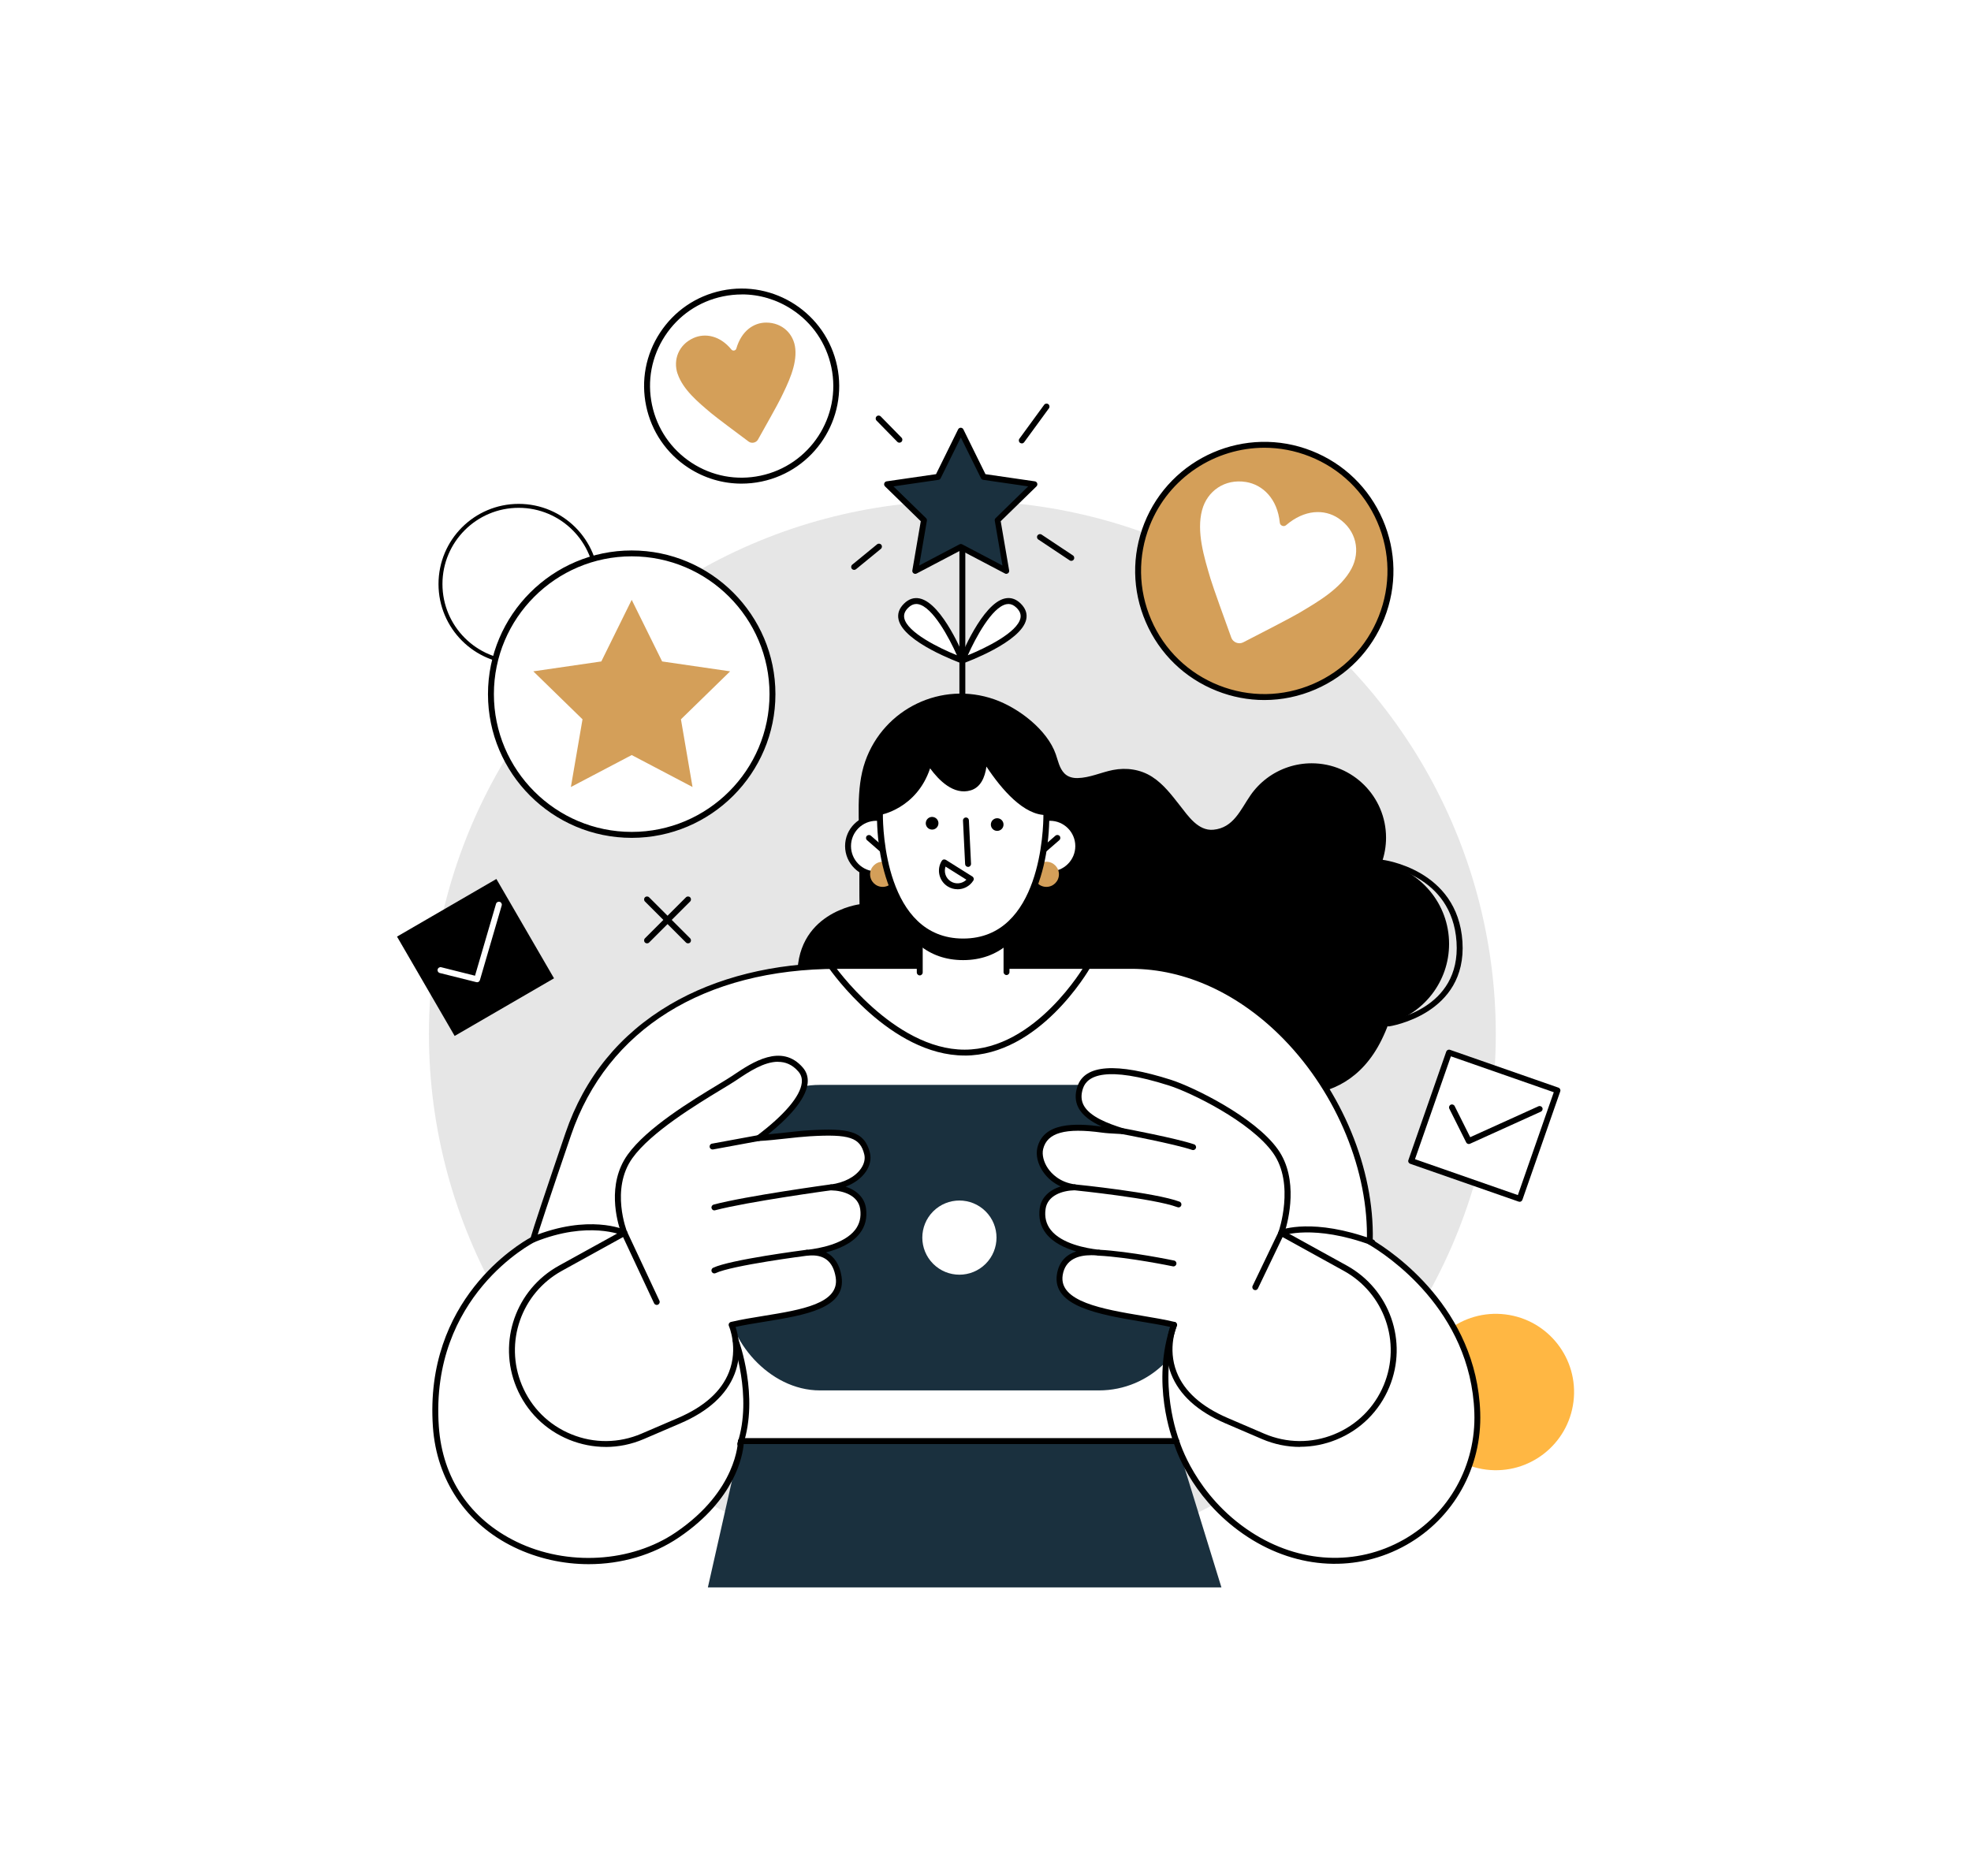
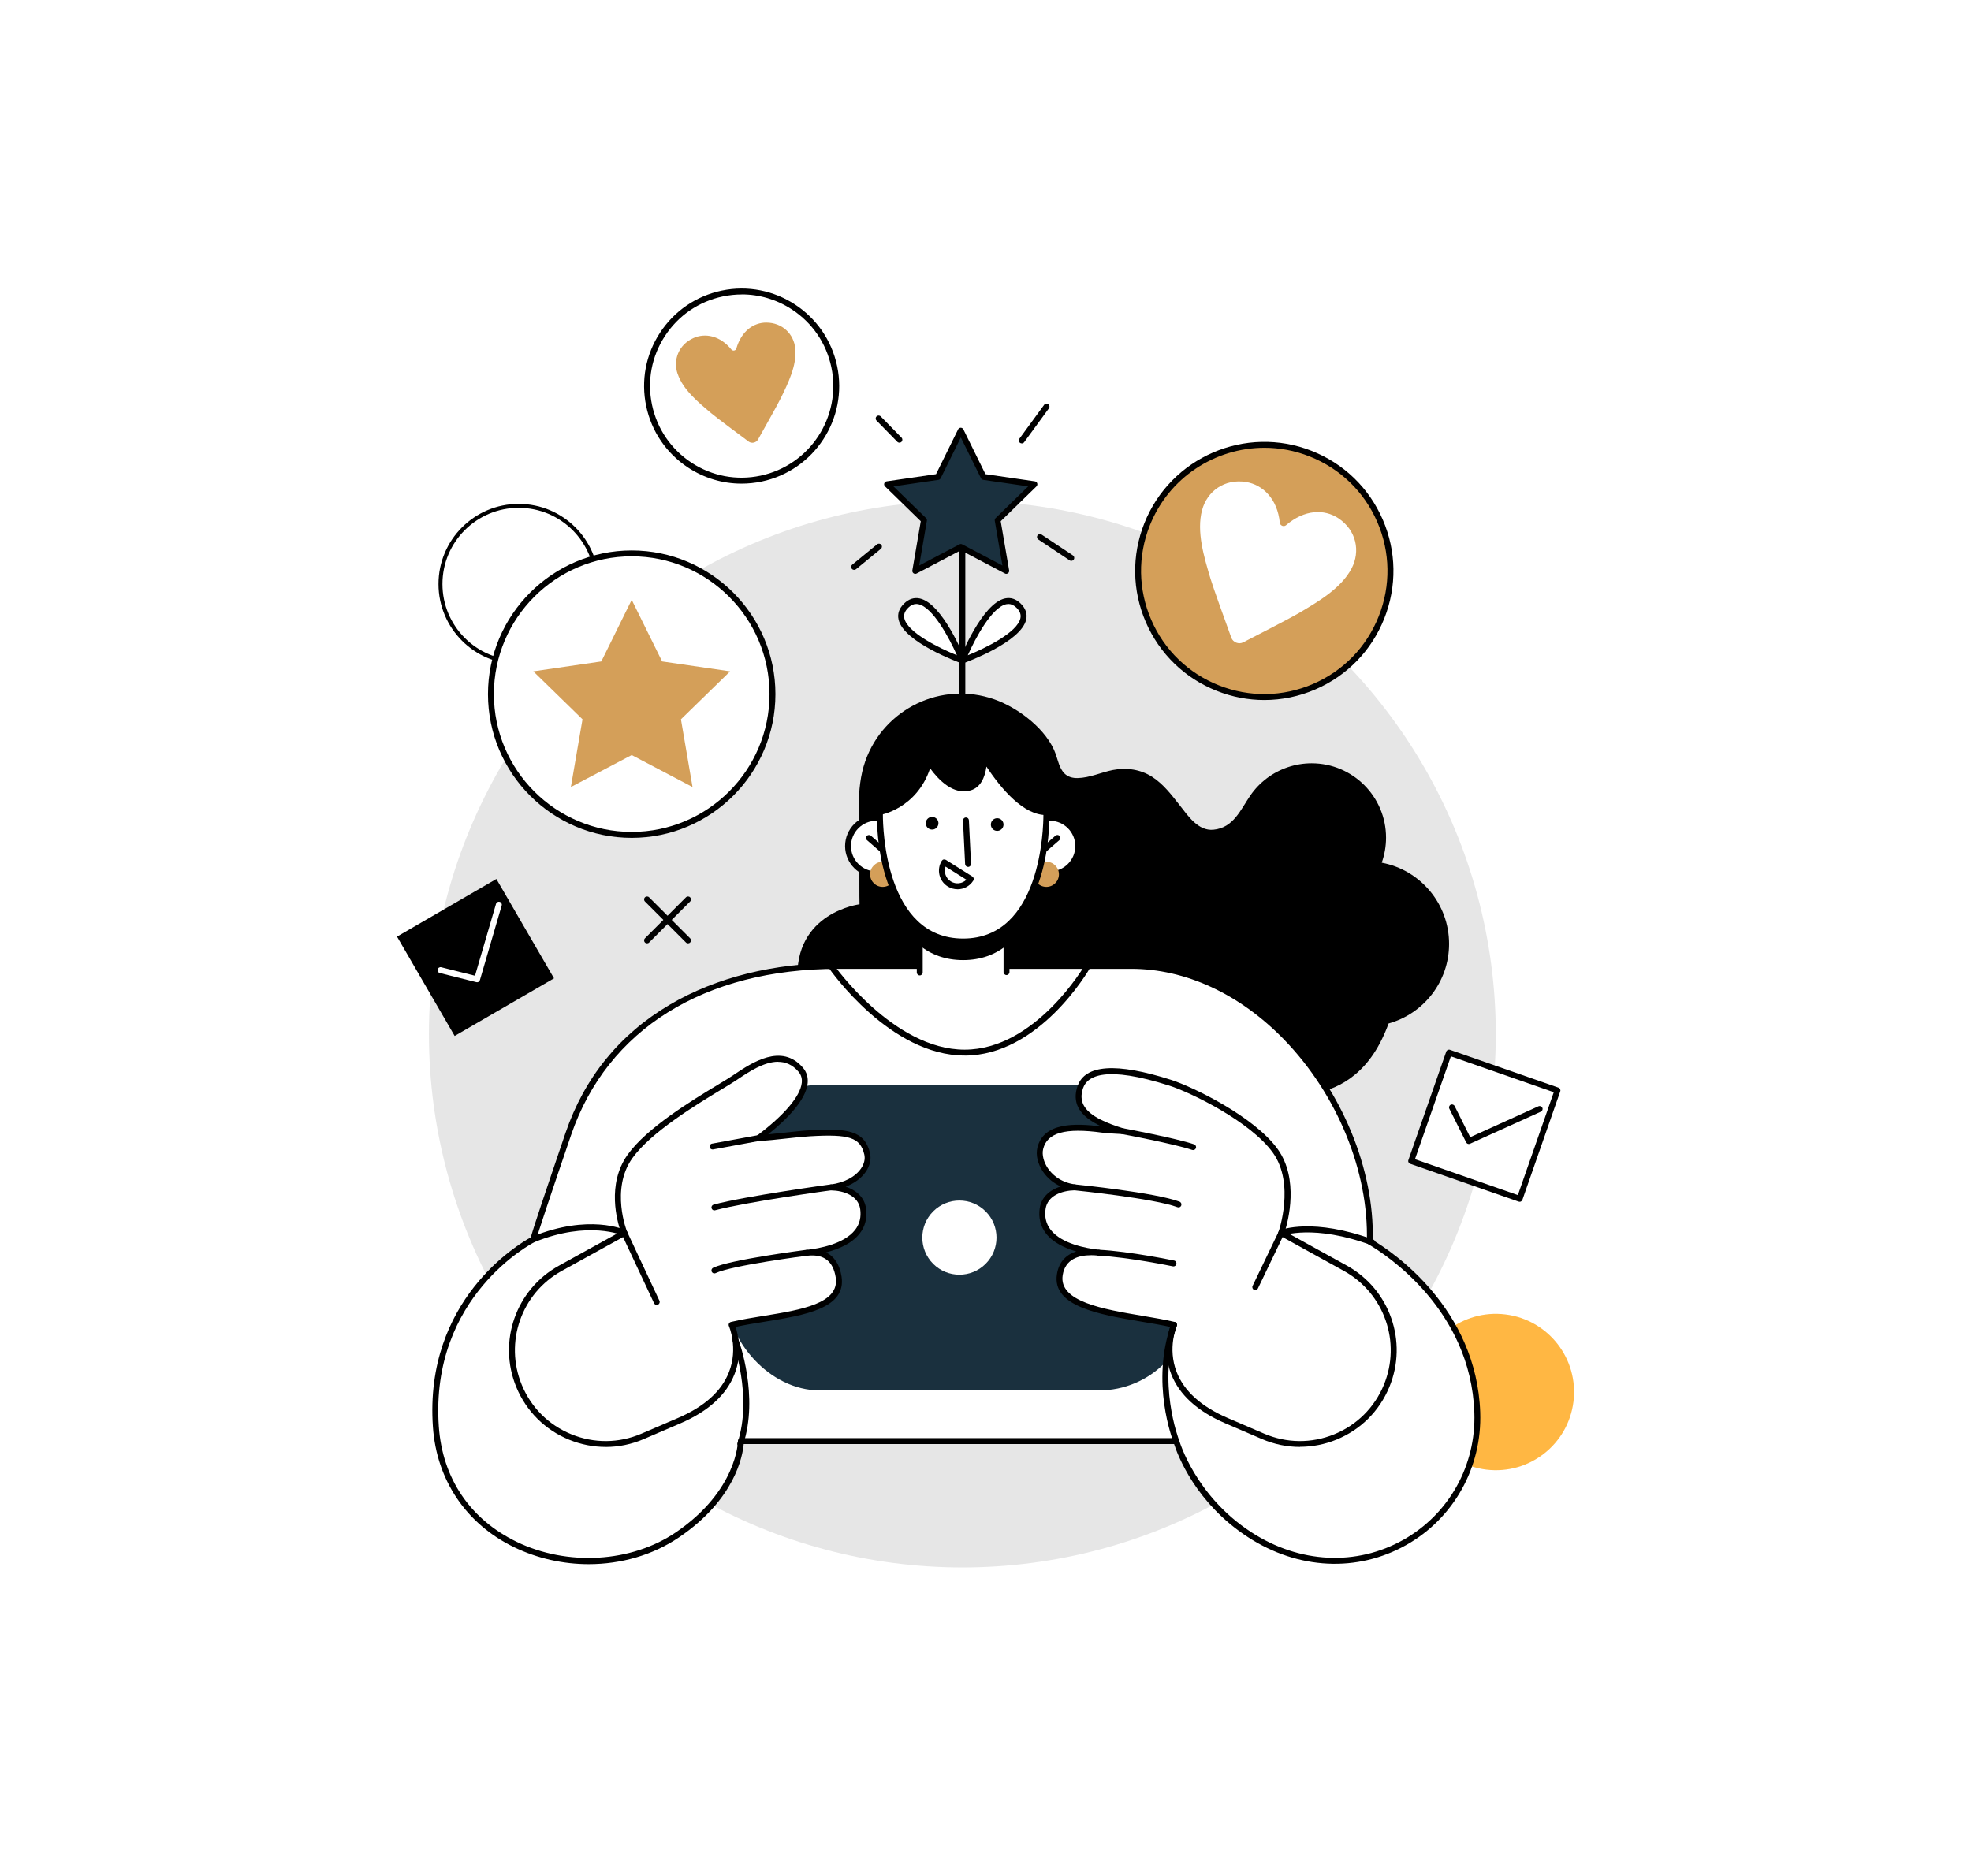
<svg xmlns="http://www.w3.org/2000/svg" id="Layer_2" viewBox="0 0 500 476">
  <defs>
    <style>.cls-1{fill:#d49f59;}.cls-1,.cls-2,.cls-3,.cls-4,.cls-5,.cls-6{stroke-width:0px;}.cls-2{fill:#000;}.cls-7{fill:none;stroke:#000;stroke-miterlimit:10;}.cls-3{fill:#1a303e;}.cls-4{fill:#ffb743;}.cls-5{fill:#fff;}.cls-6{fill:#e6e6e6;}</style>
  </defs>
  <g id="Layer_1-2">
    <rect class="cls-5" width="500" height="476" />
    <circle class="cls-7" cx="131.58" cy="148.19" r="19.84" />
    <circle class="cls-4" cx="379.45" cy="353.19" r="19.84" transform="translate(-17.45 686.64) rotate(-82.98)" />
    <circle class="cls-6" cx="244.13" cy="262.39" r="135.32" />
    <path class="cls-2" d="M350.52,218.88c.7-1.98,1.09-4.11,1.09-6.33,0-10.42-8.45-18.88-18.88-18.88-4.08,0-8.09,1.34-11.35,3.79-1.62,1.22-3.04,2.7-4.19,4.37-2.49,3.6-4.26,8.23-9.39,8.7-3.85.35-6.39-3.48-8.48-6.14-2.08-2.65-4.17-5.43-7.04-7.28-2.96-1.91-6.54-2.41-9.96-1.74-2.98.59-5.89,1.99-8.96,2.05-1.26.02-2.46-.28-3.36-1.2-1.24-1.28-1.61-3.21-2.17-4.84-2.17-6.24-9.49-11.8-15.58-13.93-13.39-4.71-28.05,2.33-32.76,15.72-2.47,7.02-1.47,15.3-1.48,22.65,0,.85-.03,13.62.03,13.62.1,0-16.74,2-15.72,19.54,1.02,17.54,8.17,24.62,38.62,23.72s77.41,3.52,77.41,3.52c0,0,21.95,8.34,32.15-12.42.7-1.43,1.28-2.79,1.75-4.11,8.85-2.46,15.35-10.57,15.35-20.2,0-10.25-7.36-18.78-17.08-20.6Z" />
-     <polygon class="cls-3" points="187.95 365.65 298.4 365.65 309.85 402.78 179.57 402.78 187.95 365.65" />
    <circle class="cls-5" cx="160.25" cy="176.12" r="35.71" />
    <path class="cls-2" d="M160.25,212.59c-20.11,0-36.46-16.36-36.46-36.46s16.36-36.46,36.46-36.46,36.46,16.36,36.46,36.46-16.36,36.46-36.46,36.46ZM160.25,141.16c-19.28,0-34.96,15.68-34.96,34.96s15.68,34.96,34.96,34.96,34.96-15.68,34.96-34.96-15.68-34.96-34.96-34.96Z" />
    <path class="cls-5" d="M374.76,358.42c-.98-29.09-27.27-43.32-27.27-43.36.98-33.05-26.82-69.98-60.52-69.98-18.62,0-55.87,0-74.49,0-31.13,0-58.41,13.66-68.31,42.68-4.58,13.42-8.42,24.84-8.88,26.73,0,0-27.08,13.4-24.71,47.52,2.21,31.81,39.38,42.33,61.3,27.43,16.08-10.93,16.08-23.78,16.08-23.78h110.45s3.93,14.21,18.59,23.74c26.92,17.5,58.75-1.87,57.77-30.96Z" />
    <path class="cls-2" d="M149.35,396.88c-6.47,0-13-1.43-18.98-4.33-12.12-5.89-19.61-17-20.55-30.5-2.24-32.24,21.8-46.43,24.81-48.08.65-2.31,3.61-11.2,8.81-26.46,4.81-14.11,13.74-25.09,26.52-32.62,11.72-6.91,26.42-10.56,42.5-10.56h74.49c14.17,0,28.33,6.54,39.86,18.41,13.63,14.04,21.82,33.89,21.43,51.9,4.97,2.97,26.36,17.28,27.26,43.76.47,13.93-6.7,26.8-18.72,33.59-12.45,7.03-27.48,6.3-40.2-1.97-13.28-8.63-17.85-20.86-18.74-23.62h-109.18c-.26,2.97-2.17,14-16.37,23.65-6.66,4.53-14.74,6.83-22.94,6.83ZM286.96,245.83h-74.49c-33.82,0-58.45,15.37-67.6,42.17-5.49,16.08-8.47,25.05-8.87,26.66-.05.21-.2.39-.39.49-.27.13-26.6,13.6-24.29,46.79.91,13.13,7.91,23.52,19.71,29.25,12.88,6.25,29.12,5.3,40.42-2.39,15.57-10.58,15.75-23.04,15.75-23.16,0-.41.34-.75.75-.75h110.45c.34,0,.63.22.72.55.04.14,4.05,14.06,18.28,23.31,12.24,7.96,26.69,8.68,38.65,1.92,11.53-6.51,18.42-18.86,17.96-32.23-.89-26.19-22.46-40.14-26.78-42.67-.18-.1-.5-.3-.49-.74.52-17.74-7.52-37.38-20.99-51.25-11.24-11.58-25.02-17.96-38.78-17.96Z" />
    <rect class="cls-3" x="184.43" y="275.27" width="117.9" height="77.52" rx="23.56" ry="23.56" />
    <rect class="cls-5" x="233.32" y="233.41" width="22.01" height="14.36" />
    <path class="cls-2" d="M233.32,247.49c-.41,0-.75-.34-.75-.75v-13.33c0-.41.34-.75.75-.75h22.01c.41,0,.75.34.75.75v13.24c0,.41-.34.75-.75.75s-.75-.34-.75-.75v-12.49h-20.51v12.58c0,.41-.34.75-.75.75Z" />
    <path class="cls-2" d="M233.32,239.9c2.85,2.29,6.46,3.71,11,3.71s8.15-1.42,11-3.71v-6.49h-22.01v6.49Z" />
    <polygon class="cls-1" points="160.25 152.2 152.54 167.83 135.29 170.34 147.77 182.51 144.82 199.69 160.25 191.58 175.68 199.69 172.74 182.51 185.22 170.34 167.97 167.83 160.25 152.2" />
    <circle class="cls-5" cx="243.38" cy="314.02" r="9.41" transform="translate(-150.76 264.07) rotate(-45)" />
    <circle class="cls-1" cx="320.72" cy="144.86" r="31.99" transform="translate(-24.25 214.44) rotate(-35.71)" />
    <path class="cls-2" d="M320.73,177.62c-4.08,0-8.16-.77-12.06-2.32-8.13-3.22-14.52-9.41-18-17.44-3.47-8.03-3.61-16.93-.39-25.06,6.65-16.79,25.71-25.04,42.5-18.39,8.13,3.22,14.52,9.41,18,17.44,3.47,8.03,3.61,16.93.39,25.06-3.22,8.13-9.41,14.52-17.44,18-4.17,1.81-8.58,2.71-13,2.71ZM320.76,113.61c-12.45,0-24.23,7.49-29.09,19.74-3.07,7.76-2.94,16.25.37,23.91,3.31,7.66,9.41,13.57,17.17,16.64,7.76,3.07,16.25,2.94,23.91-.37,7.66-3.31,13.57-9.41,16.64-17.17,3.07-7.76,2.94-16.25-.37-23.91-3.31-7.66-9.41-13.57-17.17-16.64-3.76-1.49-7.65-2.2-11.47-2.2Z" />
    <path class="cls-5" d="M304.94,129.42c-1.46,5.5.5,11.9,2.12,17.35.66,2.22,3.78,10.86,5.3,15.04.43,1.18,1.88,1.75,3,1.18,3.96-2.03,12.13-6.24,14.12-7.42,4.89-2.9,10.69-6.25,13.36-11.28,2.33-4.38,1.26-9.75-3.33-12.8-3.57-2.37-8.59-2.25-13.28,1.78-.56.48-1.49.1-1.57-.63-.6-6.1-4.34-9.65-8.56-10.34-5.44-.89-9.88,2.32-11.15,7.11Z" />
    <circle class="cls-5" cx="188.14" cy="97.96" r="23.99" transform="translate(24.36 232.75) rotate(-66.96)" />
    <path class="cls-2" d="M188.09,122.71c-4.76,0-9.41-1.38-13.49-4.04-5.53-3.62-9.32-9.17-10.68-15.64-1.35-6.47-.11-13.08,3.51-18.61,3.62-5.53,9.17-9.32,15.64-10.68,13.36-2.8,26.49,5.79,29.29,19.15,2.8,13.35-5.79,26.49-19.15,29.29-1.7.36-3.42.53-5.12.53ZM188.19,74.71c-1.6,0-3.21.17-4.81.5-6.08,1.27-11.29,4.83-14.69,10.03s-4.57,11.41-3.29,17.48,4.84,11.29,10.03,14.69c5.2,3.4,11.41,4.57,17.48,3.29,12.54-2.63,20.61-14.97,17.99-27.51-1.27-6.08-4.83-11.29-10.03-14.69-3.83-2.5-8.2-3.8-12.67-3.8Z" />
    <path class="cls-1" d="M171.89,94.82c1.36,4.05,5.23,7.24,8.49,9.99,1.33,1.12,6.85,5.24,9.53,7.23.76.56,1.9.32,2.37-.5,1.64-2.91,5.01-8.92,5.77-10.48,1.87-3.83,4.11-8.33,3.7-12.58-.35-3.71-3.24-6.62-7.38-6.63-3.21,0-6.3,2.14-7.58,6.6-.15.53-.89.68-1.24.25-2.89-3.57-6.7-4.25-9.63-2.93-3.77,1.69-5.22,5.53-4.04,9.06Z" />
    <rect class="cls-2" x="106.05" y="228.38" width="29.14" height="29.14" transform="translate(-105.62 93.32) rotate(-30.12)" />
    <path class="cls-5" d="M121.01,249.22c-.06,0-.12,0-.18-.02l-9.27-2.32c-.4-.1-.65-.51-.54-.91.1-.4.51-.65.91-.55l8.57,2.15,5.33-18.24c.12-.4.53-.62.93-.51.4.12.63.53.51.93l-5.53,18.94c-.1.33-.39.54-.72.54Z" />
    <rect class="cls-5" x="361.98" y="271.06" width="29.14" height="29.14" transform="translate(-17.21 547.02) rotate(-70.76)" />
    <path class="cls-2" d="M385.5,304.93c-.08,0-.17-.01-.25-.04l-27.51-9.6c-.19-.07-.34-.2-.43-.38-.09-.18-.1-.39-.03-.57l9.6-27.51c.14-.39.57-.6.95-.46l27.51,9.6c.39.14.6.56.46.95l-9.6,27.51c-.07.19-.2.34-.38.43-.1.05-.21.07-.33.07ZM358.95,294.12l26.1,9.11,9.11-26.1-26.1-9.11-9.11,26.1Z" />
    <path class="cls-2" d="M372.61,290.27c-.28,0-.54-.15-.67-.41l-4.27-8.54c-.19-.37-.04-.82.33-1.01.37-.19.82-.04,1.01.33l3.95,7.9,17.31-7.84c.38-.17.82,0,.99.37.17.38,0,.82-.37.99l-17.97,8.14c-.1.05-.21.07-.31.07Z" />
    <path class="cls-5" d="M210.8,301.27c6.5-.86,10-5.11,9.17-8.54-1.24-5.13-4.97-5.75-14.59-5.18-3.89.23-8.87,1-12.93,1.21,9.03-6.8,14.03-13.44,10.66-17.36-5.13-5.98-12.52-.75-16.86,2.15-4.34,2.9-20.5,11.56-26.43,19.88-5.93,8.32-1.43,19.41-1.43,19.41l-16.23,8.96c-10.59,5.85-15.1,18.72-10.47,29.9,5.07,12.23,19.15,17.97,31.32,12.76,2.85-1.22,5.96-2.56,9.31-4,20.22-8.7,13.27-24.3,13.27-24.3,11.04-2.63,28.64-2.6,27.15-12.15-.91-5.82-4.99-6.49-8.04-6.14,6.56-.69,15.37-3.41,14.24-11.21-.52-3.59-4.19-5.3-8.14-5.38Z" />
    <path class="cls-5" d="M341.26,321.79l-16.23-8.96s4.43-12.44-1.5-20.75c-5.93-8.32-21.74-15.77-26.71-17.35-5.87-1.88-20.33-6.12-22.8,1.14-2.04,6,3.63,8.93,10.69,11.13-1.74-.11-3.54-.15-5.07-.36-8.68-1.19-14.52-.38-15.76,4.75-.83,3.43,2.25,9.03,8.74,9.88-3.94.08-7.61,1.79-8.14,5.38-1.13,7.8,7.68,10.52,14.24,11.21-3.05-.36-8.97-.25-9.88,5.57-1.5,9.55,17.95,10.08,28.99,12.71,0,0-6.94,15.6,13.27,24.3,3.36,1.44,6.46,2.78,9.31,4,12.17,5.22,26.25-.52,31.32-12.76,4.63-11.18.12-24.05-10.47-29.9Z" />
    <path class="cls-2" d="M329.78,367.13c-3.27,0-6.55-.67-9.65-2-2.85-1.22-5.96-2.56-9.31-4-7.05-3.03-11.66-7.23-13.71-12.47-2.07-5.3-.9-10.09-.27-11.98-2.2-.49-4.68-.91-7.28-1.34-10.65-1.8-22.73-3.83-21.44-12.02.54-3.42,2.62-5.06,4.9-5.79-2.89-.84-5.86-2.23-7.67-4.56-1.41-1.81-1.94-3.98-1.59-6.43.38-2.62,2.37-4.6,5.34-5.5-1.83-.82-3.36-2.09-4.49-3.72-1.36-1.98-1.9-4.26-1.45-6.12,1.55-6.43,9.48-6.27,16.32-5.36-2.57-1.18-4.86-2.72-5.93-4.82-.82-1.6-.89-3.42-.21-5.41,1.87-5.51,9.85-6.05,23.73-1.62,5.53,1.77,21.19,9.35,27.09,17.63,5.4,7.57,2.62,18.17,1.79,20.83l15.69,8.66c10.94,6.04,15.58,19.3,10.8,30.84-2.53,6.1-7.29,10.84-13.41,13.33-2.99,1.22-6.12,1.82-9.25,1.82ZM276.72,318.49c-2.94,0-6.49.9-7.14,5.06-1.05,6.72,10.24,8.63,20.21,10.31,2.97.5,5.77.97,8.21,1.56.22.05.4.2.5.4.1.2.1.43.01.64-.02.06-2.41,5.59-.01,11.69,1.9,4.84,6.24,8.75,12.9,11.62,3.35,1.44,6.46,2.78,9.31,4,5.7,2.44,12,2.5,17.74.16,5.74-2.34,10.21-6.78,12.59-12.51,4.49-10.84.13-23.29-10.14-28.96,0,0-16.23-8.96-16.23-8.96-.32-.18-.47-.56-.34-.91.04-.12,4.23-12.17-1.4-20.07-5.7-7.99-20.93-15.35-26.33-17.07-16.13-5.15-20.79-2.48-21.86.67-.55,1.61-.5,3,.13,4.25,1.5,2.94,6.17,4.71,10.07,5.92.36.11.58.48.52.85-.07.37-.4.64-.78.61-.47-.03-.95-.05-1.43-.08-1.26-.07-2.56-.13-3.7-.29-9.32-1.28-13.92.01-14.93,4.18-.34,1.42.13,3.31,1.23,4.91.89,1.29,2.96,3.53,6.88,4.05.39.05.67.39.65.78-.02.39-.34.7-.73.71-3.26.07-6.92,1.35-7.41,4.74-.3,2.03.14,3.81,1.29,5.29,2.79,3.59,9.14,4.7,12.02,5.03.1,0,.19.02.28.03.41.05.7.42.66.83-.05.41-.41.7-.82.66-.1-.01-.2-.02-.3-.03-.5-.05-1.05-.08-1.62-.08Z" />
    <path class="cls-2" d="M153.65,367.13c-3.13,0-6.26-.61-9.25-1.82-6.12-2.49-10.88-7.23-13.41-13.33-4.78-11.54-.14-24.8,10.8-30.84l15.67-8.65c-.88-2.52-3.61-12,1.75-19.5,4.88-6.84,16.21-13.71,22.99-17.81,1.57-.95,2.82-1.71,3.64-2.26l.38-.26c4.51-3.02,12.04-8.07,17.46-1.76.96,1.12,1.36,2.46,1.2,3.99-.47,4.29-5.34,9.17-10.02,12.93,1.43-.13,2.92-.29,4.37-.45,2.18-.24,4.24-.47,6.1-.58,9.71-.58,13.99.09,15.36,5.75.37,1.54,0,3.23-1.04,4.75-1.13,1.65-2.92,2.96-5.12,3.81,2.86.92,4.78,2.87,5.15,5.44.36,2.45-.18,4.62-1.59,6.43-1.99,2.57-5.4,4-8.55,4.8,2.11,1.02,3.46,3.09,3.94,6.11,1.27,8.11-9.3,9.82-19.52,11.48-2.61.42-5.1.82-7.36,1.33.63,1.89,1.8,6.68-.27,11.98-2.05,5.24-6.66,9.44-13.71,12.47-3.35,1.44-6.46,2.78-9.31,4-3.1,1.33-6.38,2-9.65,2ZM197.37,269.4c-3.59,0-7.44,2.58-10.32,4.51l-.39.26c-.85.57-2.11,1.33-3.7,2.29-6.24,3.78-17.84,10.81-22.54,17.4-5.62,7.87-1.39,18.59-1.34,18.7.14.35,0,.75-.33.94l-16.23,8.96c-10.27,5.67-14.63,18.12-10.14,28.96,2.37,5.73,6.84,10.18,12.59,12.51,5.74,2.34,12.04,2.28,17.74-.16,2.85-1.22,5.96-2.56,9.31-4,6.66-2.86,11-6.77,12.9-11.62,2.4-6.1.01-11.64-.01-11.69-.09-.2-.09-.44.01-.64.1-.2.28-.35.5-.4,2.54-.61,5.47-1.08,8.3-1.54,9.5-1.54,19.32-3.12,18.28-9.76-.64-4.07-2.98-5.93-6.99-5.53-.08,0-.16.02-.23.03-.42.04-.78-.25-.82-.66-.05-.41.25-.78.66-.83.08,0,.15-.02.23-.03,2.86-.32,9.26-1.43,12.07-5.04,1.15-1.48,1.58-3.26,1.29-5.29-.49-3.39-4.15-4.68-7.41-4.74-.39,0-.71-.32-.73-.71-.02-.39.26-.73.65-.78,3.44-.45,6.25-1.94,7.71-4.07.8-1.17,1.09-2.43.82-3.55-1.04-4.3-3.76-5.21-13.82-4.61-1.83.11-3.87.33-6.03.57-2.34.26-4.76.52-6.91.63-.34.02-.63-.18-.74-.49-.11-.31,0-.66.25-.85,6.98-5.25,11.02-10.02,11.39-13.42.12-1.12-.16-2.05-.85-2.85-1.54-1.8-3.32-2.48-5.17-2.48Z" />
    <path class="cls-2" d="M135.28,315.23c-.3,0-.58-.18-.69-.47-.16-.38.03-.82.41-.98,14.39-5.84,23.33-1.81,23.71-1.64.37.18.54.62.36,1-.18.37-.62.54-1,.36-.08-.04-8.77-3.91-22.51,1.67-.09.04-.19.06-.28.06Z" />
    <path class="cls-2" d="M187.79,367.12c-.08,0-.16-.01-.24-.04-.39-.13-.61-.55-.47-.95,3.92-11.8-1.15-25.72-1.2-25.86-.14-.39.05-.82.44-.96.39-.14.82.05.96.44.22.59,5.3,14.55,1.22,26.86-.1.31-.4.51-.71.51Z" />
    <path class="cls-2" d="M180.76,291.66c-.35,0-.67-.25-.74-.61-.07-.41.19-.8.6-.87l11.68-2.15c.41-.08.8.19.87.6.07.41-.19.8-.6.87l-11.68,2.15s-.09.01-.14.01Z" />
    <path class="cls-2" d="M181.23,307.12c-.33,0-.63-.22-.72-.56-.11-.4.13-.81.53-.92,8.28-2.2,29.45-5.09,29.66-5.12.41-.06.79.23.84.64s-.23.79-.64.84c-.21.03-21.28,2.91-29.48,5.08-.06.02-.13.03-.19.03Z" />
    <path class="cls-2" d="M181.23,323.11c-.28,0-.55-.16-.68-.43-.18-.37-.02-.82.35-1,4.31-2.07,22.91-4.46,23.7-4.57.41-.05.79.24.84.65.05.41-.24.79-.65.84-.19.02-19.14,2.46-23.24,4.43-.1.05-.22.07-.32.07Z" />
    <path class="cls-2" d="M166.6,331.1c-.28,0-.55-.16-.68-.43l-8.21-17.53c-.18-.37-.01-.82.36-1,.37-.18.82-.01,1,.36l8.21,17.53c.18.37.01.82-.36,1-.1.05-.21.07-.32.07Z" />
-     <path class="cls-2" d="M352.25,260.43c-.37,0-.69-.27-.74-.64-.06-.41.23-.79.64-.85.75-.11,18.47-2.82,17.34-19.93-1.13-17.18-18.32-19.3-19.05-19.38-.41-.05-.71-.42-.66-.83.05-.41.42-.71.83-.66.19.02,19.16,2.33,20.38,20.77,1.22,18.51-18.43,21.49-18.63,21.52-.03,0-.07,0-.1,0Z" />
    <circle class="cls-5" cx="266.36" cy="214.68" r="7.17" />
    <path class="cls-2" d="M266.36,222.59c-4.37,0-7.92-3.55-7.92-7.92s3.55-7.92,7.92-7.92,7.92,3.55,7.92,7.92-3.55,7.92-7.92,7.92ZM266.36,208.26c-3.54,0-6.42,2.88-6.42,6.42s2.88,6.42,6.42,6.42,6.42-2.88,6.42-6.42-2.88-6.42-6.42-6.42Z" />
    <path class="cls-2" d="M264.75,216.39c-.21,0-.42-.09-.56-.26-.27-.31-.24-.79.07-1.06l3.48-3.03c.31-.27.79-.24,1.06.07.27.31.24.79-.07,1.06l-3.48,3.03c-.14.12-.32.18-.49.18Z" />
    <circle class="cls-5" cx="222.3" cy="214.68" r="7.17" />
    <path class="cls-2" d="M222.3,222.59c-4.37,0-7.92-3.55-7.92-7.92s3.55-7.92,7.92-7.92,7.92,3.55,7.92,7.92-3.55,7.92-7.92,7.92ZM222.3,208.26c-3.54,0-6.42,2.88-6.42,6.42s2.88,6.42,6.42,6.42,6.42-2.88,6.42-6.42-2.88-6.42-6.42-6.42Z" />
    <path class="cls-2" d="M223.91,216.39c-.18,0-.35-.06-.49-.18l-3.48-3.03c-.31-.27-.34-.75-.07-1.06.27-.31.75-.34,1.06-.07l3.48,3.03c.31.27.34.75.07,1.06-.15.17-.36.26-.56.26Z" />
    <circle class="cls-1" cx="265.44" cy="221.84" r="3.19" />
    <circle class="cls-1" cx="223.91" cy="221.84" r="3.19" />
    <path class="cls-2" d="M244.13,176.87c-.41,0-.75-.34-.75-.75v-40.93c0-.41.34-.75.75-.75s.75.34.75.75v40.93c0,.41-.34.75-.75.75Z" />
    <path class="cls-5" d="M229.89,153.65c-6.61,6.42,14.24,13.94,14.24,13.94,0,0-7.98-20.03-14.24-13.94Z" />
    <path class="cls-2" d="M244.13,168.34c-.09,0-.17-.01-.25-.04-.6-.22-14.7-5.36-15.94-11.12-.32-1.47.16-2.83,1.43-4.06,1.18-1.15,2.51-1.58,3.95-1.27,5.79,1.24,11.29,14.89,11.52,15.47.11.27.05.59-.16.8-.14.15-.34.23-.54.23ZM232.44,153.25c-.71,0-1.38.31-2.03.94-.88.86-1.21,1.73-1.01,2.67.78,3.62,8.8,7.56,13.35,9.4-1.96-4.41-6.1-12.17-9.76-12.95-.19-.04-.37-.06-.56-.06Z" />
    <path class="cls-5" d="M258.38,153.65c6.61,6.42-14.25,13.94-14.25,13.94,0,0,7.98-20.03,14.25-13.94Z" />
    <path class="cls-2" d="M244.13,168.34c-.2,0-.39-.08-.54-.23-.2-.21-.27-.52-.16-.8.23-.58,5.73-14.23,11.52-15.47,1.44-.31,2.76.12,3.95,1.27,1.26,1.23,1.75,2.6,1.43,4.06-1.24,5.76-15.34,10.9-15.94,11.12-.08.03-.17.04-.25.04ZM255.83,153.25c-.18,0-.37.02-.56.06-3.65.78-7.79,8.53-9.76,12.95,4.55-1.84,12.57-5.78,13.35-9.4.2-.94-.13-1.82-1.01-2.67-.65-.63-1.32-.94-2.03-.94Z" />
    <polygon class="cls-3" points="243.74 109.29 237.96 121 225.04 122.87 234.39 131.99 232.18 144.86 243.74 138.78 255.3 144.86 253.09 131.99 262.44 122.87 249.52 121 243.74 109.29" />
    <path class="cls-2" d="M255.3,145.61c-.12,0-.24-.03-.35-.09l-11.21-5.89-11.21,5.89c-.25.13-.56.11-.79-.06-.23-.17-.35-.45-.3-.73l2.14-12.48-9.07-8.84c-.2-.2-.28-.5-.19-.77.09-.27.32-.47.6-.51l12.53-1.82,5.6-11.36c.13-.26.39-.42.67-.42s.55.16.67.42l5.6,11.36,12.53,1.82c.28.04.52.24.6.51.09.27.01.57-.19.77l-9.07,8.84,2.14,12.48c.05.28-.07.57-.3.73-.13.09-.29.14-.44.14ZM243.74,138.03c.12,0,.24.03.35.09l10.21,5.37-1.95-11.37c-.04-.24.04-.49.22-.66l8.26-8.05-11.42-1.66c-.24-.04-.45-.19-.56-.41l-5.11-10.35-5.11,10.35c-.11.22-.32.37-.56.41l-11.42,1.66,8.26,8.05c.18.17.26.42.22.66l-1.95,11.37,10.21-5.37c.11-.06.23-.09.35-.09Z" />
    <path class="cls-2" d="M259.2,112.5c-.15,0-.31-.05-.44-.14-.33-.24-.41-.71-.16-1.05l6.28-8.6c.24-.33.71-.41,1.05-.16.33.24.41.71.16,1.05l-6.28,8.6c-.15.2-.37.31-.61.31Z" />
    <path class="cls-2" d="M228.17,112.33c-.19,0-.39-.08-.54-.23l-5.28-5.39c-.29-.3-.28-.77.01-1.06.29-.29.77-.28,1.06.01l5.28,5.39c.29.3.28.77-.01,1.06-.15.14-.33.21-.52.21Z" />
    <path class="cls-2" d="M216.67,144.59c-.22,0-.43-.09-.58-.27-.26-.32-.21-.79.11-1.05l6.3-5.16c.32-.26.79-.21,1.06.11.26.32.21.79-.11,1.05l-6.3,5.16c-.14.11-.31.17-.47.17Z" />
    <path class="cls-2" d="M271.76,142.31c-.14,0-.29-.04-.41-.13l-7.95-5.29c-.35-.23-.44-.69-.21-1.04.23-.34.69-.44,1.04-.21l7.95,5.29c.35.23.44.69.21,1.04-.14.22-.38.33-.62.33Z" />
    <path class="cls-2" d="M244.71,267.82c-18.87,0-33.89-21.4-34.53-22.31-.24-.34-.15-.81.19-1.04.34-.24.81-.15,1.04.19.15.22,15.22,21.67,33.29,21.67s30.48-21.39,30.6-21.61c.21-.36.66-.48,1.02-.28.36.21.48.66.28,1.02-.52.91-12.99,22.37-31.9,22.37Z" />
    <path class="cls-2" d="M298.4,366.4c-.3,0-.58-.18-.7-.47-.24-.61-5.86-15.18-.57-30.03.14-.39.57-.59.96-.45.39.14.59.57.45.96-5.1,14.3.5,28.83.55,28.98.15.39-.04.82-.42.97-.09.04-.18.05-.27.05Z" />
    <path class="cls-2" d="M348.13,315.99c-.09,0-.17-.02-.26-.05-14.6-5.37-22.49-2.45-22.56-2.42-.39.15-.82-.04-.97-.43-.15-.38.04-.82.42-.97.34-.13,8.43-3.18,23.63,2.41.39.14.59.57.44.96-.11.3-.4.49-.7.49Z" />
    <path class="cls-2" d="M297.68,321.33c-.05,0-.1,0-.15-.02-.11-.02-11.15-2.32-18.84-2.71-.41-.02-.73-.37-.71-.79.02-.41.39-.73.79-.71,7.81.39,18.96,2.72,19.07,2.74.41.08.67.48.58.89-.07.35-.39.6-.73.6Z" />
    <path class="cls-2" d="M298.95,306.35c-.09,0-.18-.02-.26-.05-5.96-2.24-25.94-4.27-26.14-4.29-.41-.04-.71-.41-.67-.82.04-.41.41-.71.82-.67.83.08,20.37,2.07,26.52,4.38.39.15.58.58.44.97-.11.3-.4.49-.7.49Z" />
    <path class="cls-2" d="M302.66,291.81c-.08,0-.16-.01-.24-.04-4.36-1.5-17.7-4.01-17.83-4.03-.41-.08-.67-.47-.6-.88.08-.41.47-.67.88-.6.55.1,13.57,2.56,18.04,4.09.39.13.6.56.47.95-.11.31-.4.51-.71.51Z" />
    <path class="cls-2" d="M318.43,327.34c-.11,0-.22-.02-.32-.07-.37-.18-.53-.63-.35-1l6.94-14.46c.18-.37.63-.53,1-.35.37.18.53.63.35,1l-6.94,14.46c-.13.27-.4.43-.68.43Z" />
    <path class="cls-5" d="M244.33,186.22c-11.66,0-21.11,9.21-21.11,20.58s3.72,32.09,21.11,32.09,21.11-20.72,21.11-32.09-9.45-20.58-21.11-20.58Z" />
    <path class="cls-2" d="M244.33,239.63c-16.13,0-21.86-17.69-21.86-32.83,0-11.76,9.81-21.33,21.86-21.33s21.86,9.57,21.86,21.33c0,15.15-5.72,32.83-21.86,32.83ZM244.33,186.97c-11.23,0-20.36,8.9-20.36,19.83,0,3.21.57,31.34,20.36,31.34s20.36-28.13,20.36-31.34c0-10.93-9.13-19.83-20.36-19.83Z" />
    <path class="cls-2" d="M245.58,219.96c-.4,0-.73-.31-.75-.71l-.54-11.04c-.02-.41.3-.77.71-.79.45-.02.77.3.79.71l.54,11.04c.02.41-.3.77-.71.79-.01,0-.03,0-.04,0Z" />
    <path class="cls-2" d="M238.01,209.29c-.22.86-1.1,1.38-1.96,1.15-.86-.22-1.38-1.1-1.15-1.96.22-.86,1.1-1.38,1.96-1.15.86.22,1.38,1.1,1.15,1.96ZM253.37,207.66c-.86-.22-1.74.29-1.96,1.15-.22.86.29,1.74,1.15,1.96.86.22,1.74-.29,1.96-1.15.22-.86-.29-1.74-1.15-1.96Z" />
    <path class="cls-2" d="M242.9,225.63c-.86,0-1.72-.23-2.5-.72-2.2-1.38-2.87-4.3-1.49-6.5.11-.17.27-.29.47-.33.19-.04.4,0,.57.1l6.72,4.22c.35.22.46.68.24,1.03-.89,1.42-2.43,2.21-4,2.21ZM239.86,219.89c-.47,1.38.05,2.95,1.34,3.75,1.28.81,2.92.59,3.96-.43l-5.3-3.33Z" />
    <path class="cls-2" d="M244.33,186.22c-11.66,0-21.11,9.21-21.11,20.58,0,0,9.29-1.52,12.73-11.85,2.15,2.95,5.97,6.91,10.32,5.58,2.47-.75,3.57-3.21,3.97-6.02,3.89,5.86,9.5,12.37,15.2,12.29,0-11.37-9.45-20.58-21.11-20.58Z" />
    <path class="cls-2" d="M174.54,239.36c-.19,0-.38-.07-.53-.22l-10.4-10.4c-.29-.29-.29-.77,0-1.06.29-.29.77-.29,1.06,0l10.4,10.4c.29.29.29.77,0,1.06-.15.15-.34.22-.53.22Z" />
    <path class="cls-2" d="M164.14,239.36c-.19,0-.38-.07-.53-.22-.29-.29-.29-.77,0-1.06l10.4-10.4c.29-.29.77-.29,1.06,0,.29.29.29.77,0,1.06l-10.4,10.4c-.15.15-.34.22-.53.22Z" />
  </g>
</svg>